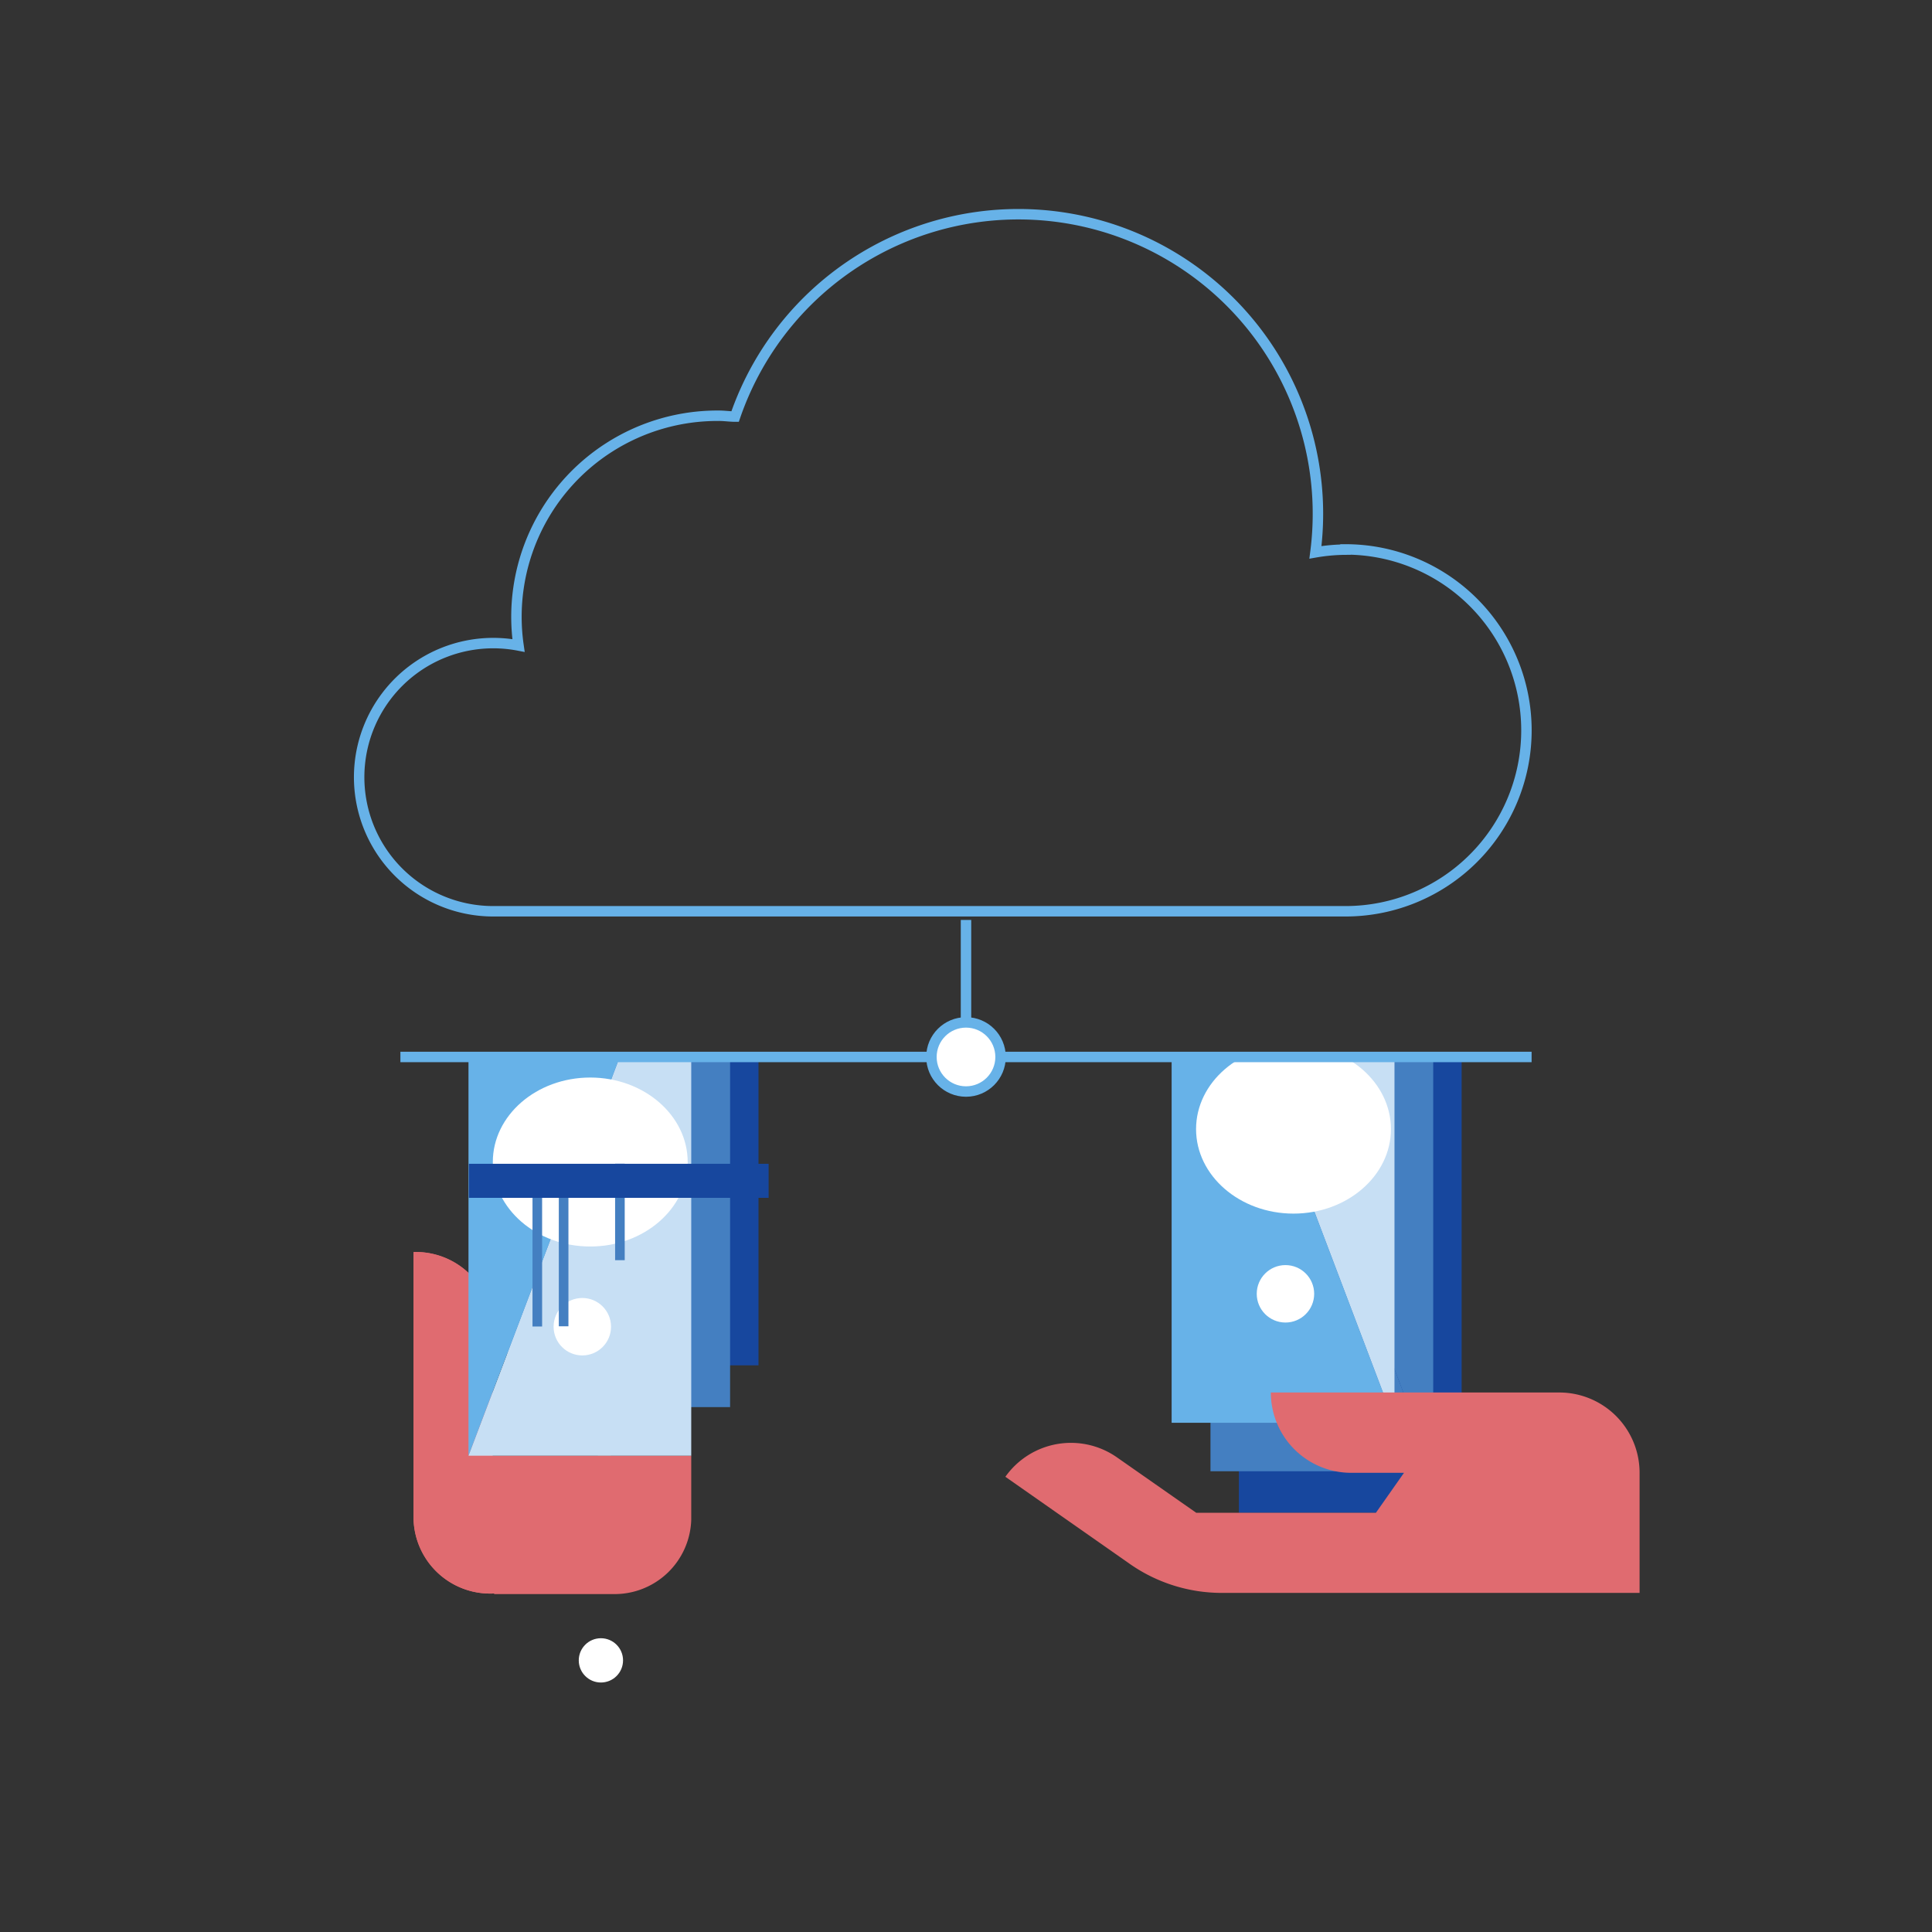
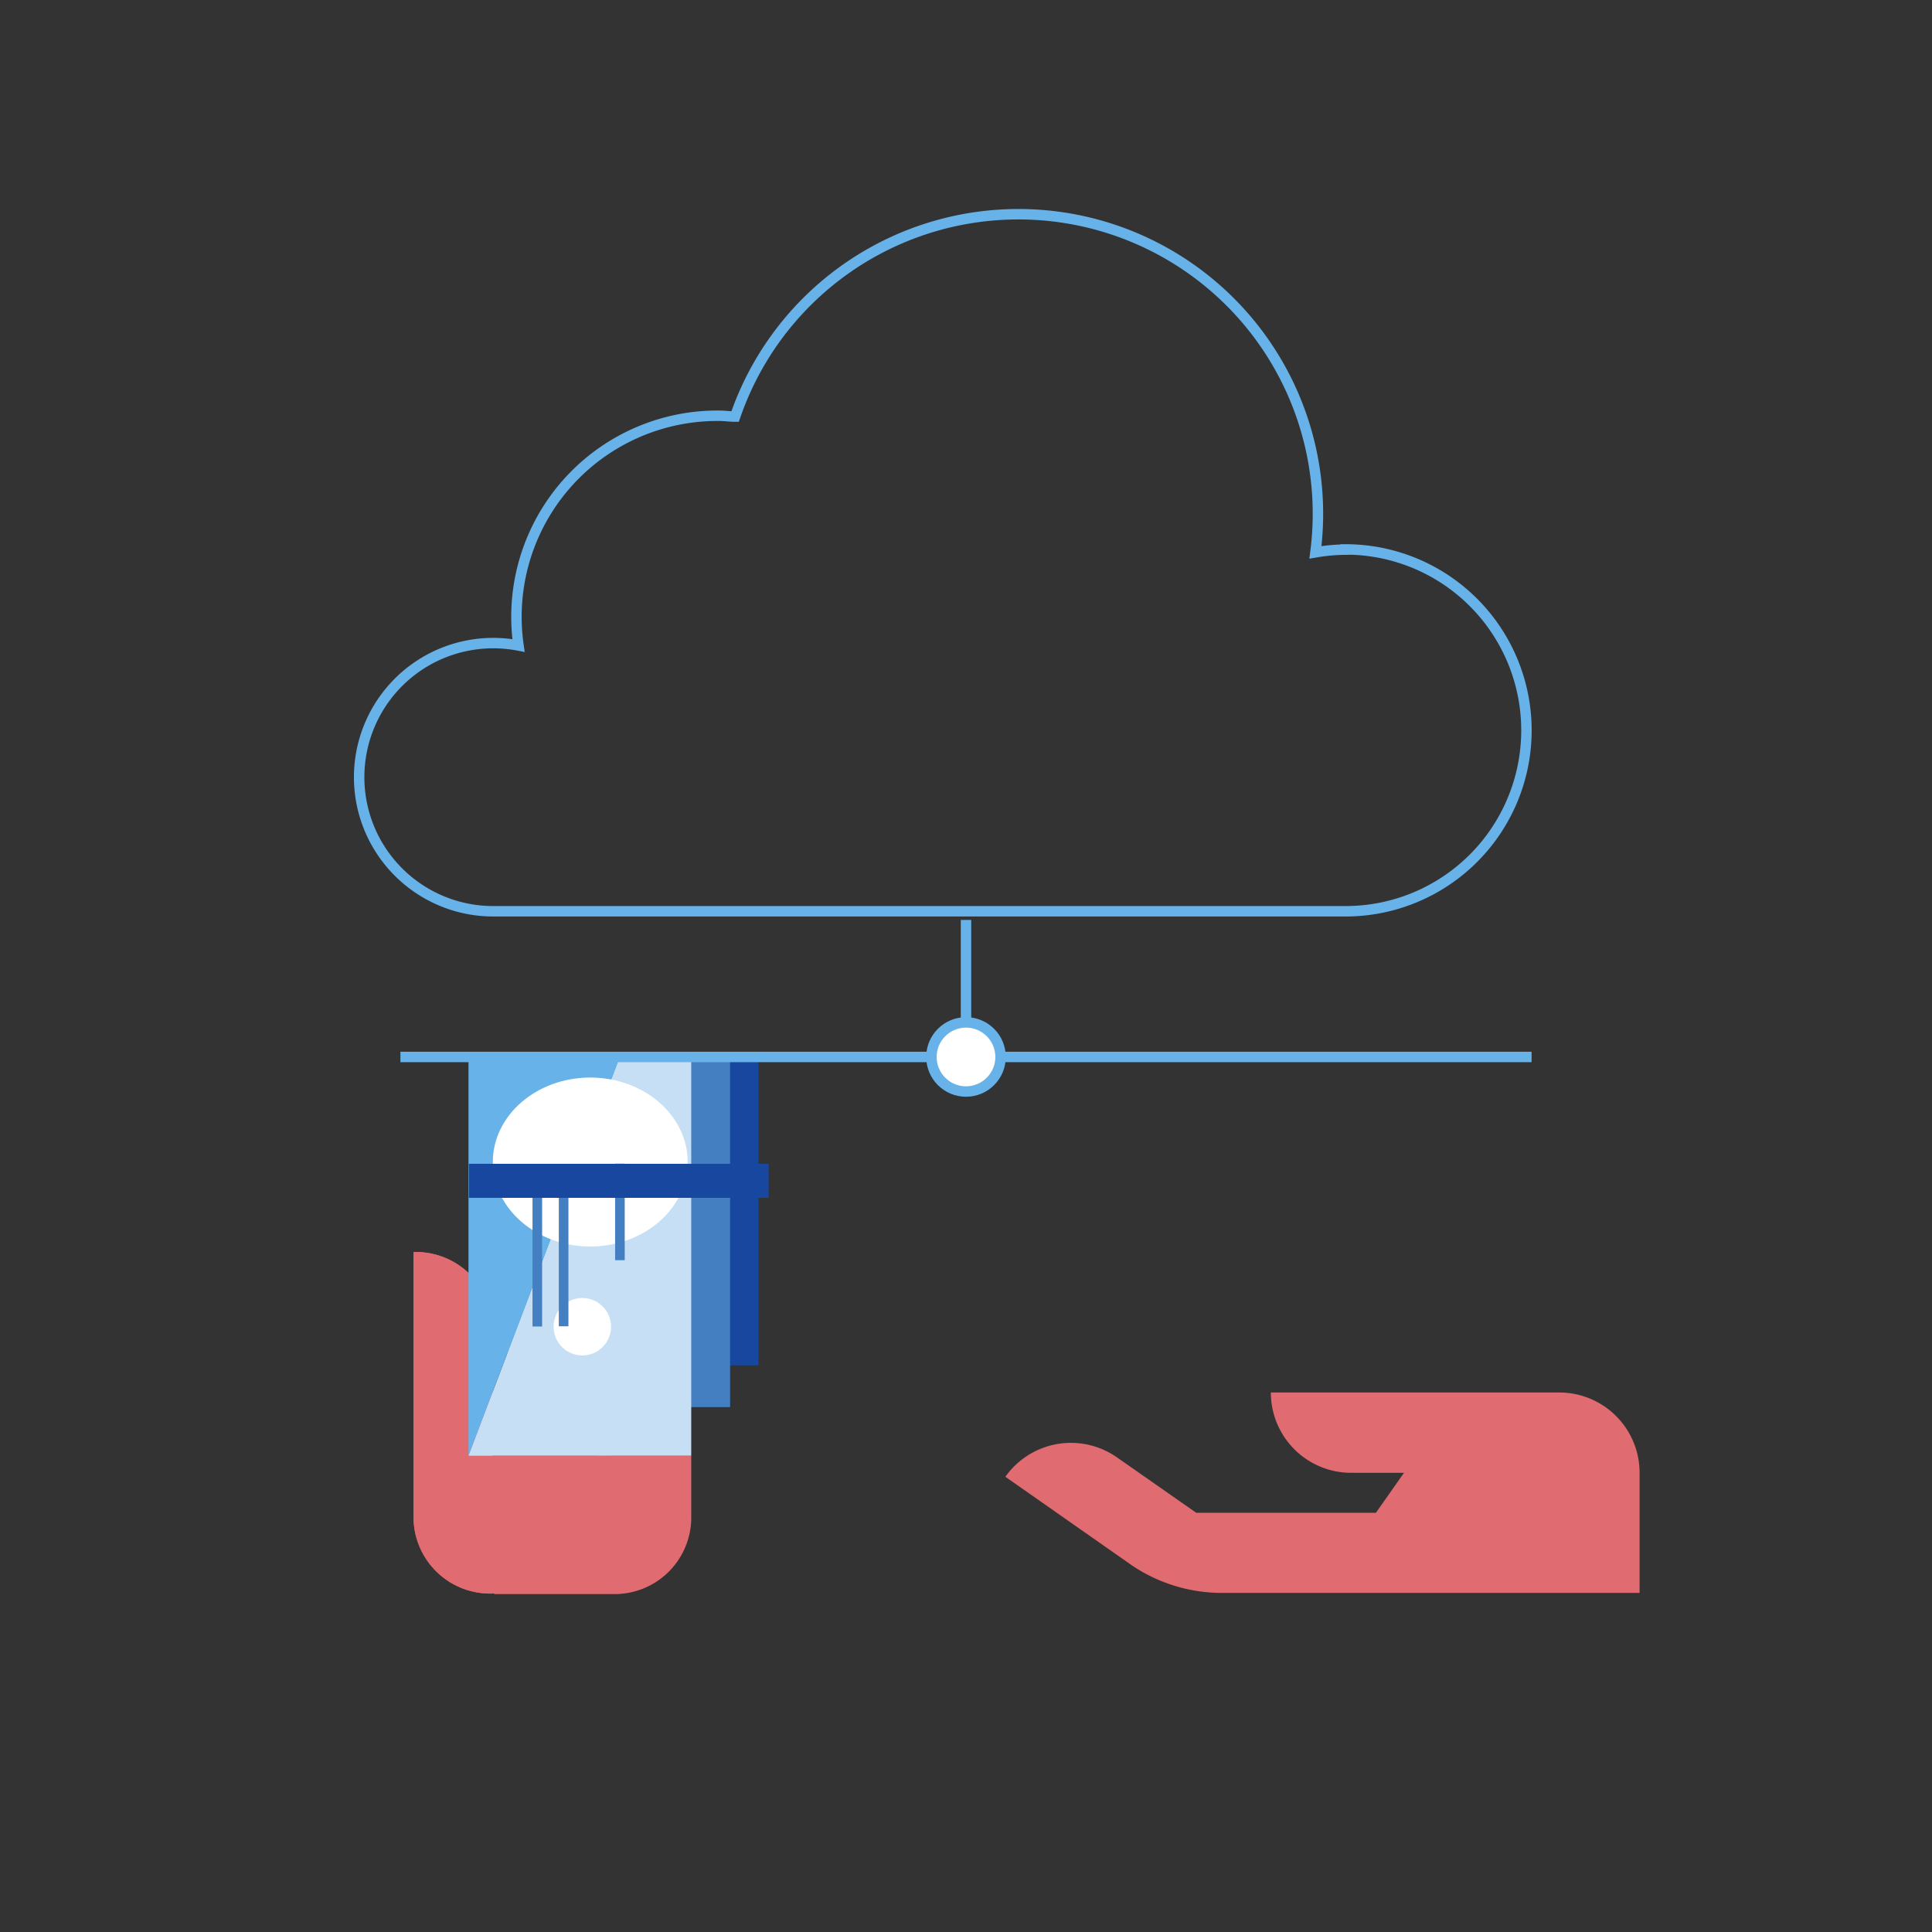
<svg xmlns="http://www.w3.org/2000/svg" id="Layer_1" data-name="Layer 1" viewBox="0 0 185 185">
  <rect x="0" y="0" width="185" height="185" fill="#333333" stroke="none" />
  <defs>
    <style>.cls-1,.cls-2{fill:none;}.cls-11,.cls-2{stroke:#67b2e8;stroke-miterlimit:10;}.cls-11,.cls-3{fill:#fff;}.cls-4{fill:#e06b70;}.cls-5{clip-path:url(#clip-path);}.cls-6{fill:#17479e;}.cls-7{fill:#447fc1;}.cls-8{fill:#c7dff4;}.cls-9{fill:#67b2e8;}.cls-10{clip-path:url(#clip-path-2);}</style>
    <clipPath id="clip-path">
      <polyline class="cls-1" points="42.05 142.15 76.24 142.15 76.24 101.41 42.05 101.41 42.05 142.15" />
    </clipPath>
    <clipPath id="clip-path-2">
-       <rect class="cls-1" x="109.55" y="101.41" width="34.19" height="43.45" />
-     </clipPath>
+       </clipPath>
  </defs>
  <title>2018-wire-trasfers-cloud-hands-money-no-background</title>
  <path class="cls-2" d="M128.84,52.63a17.36,17.36,0,0,0-2.88.26,28.68,28.68,0,0,0-55.57-13c-.52,0-1-.08-1.56-.08a19.25,19.25,0,0,0-19.18,22,12.84,12.84,0,1,0-2.44,25.45h81.63a17.32,17.32,0,1,0,0-34.65Z" />
-   <circle class="cls-3" cx="57.54" cy="158.99" r="2.12" />
  <path class="cls-4" d="M58.49,139.39H47.16V127a7.34,7.34,0,0,0-7.56-7.11v25.59a7.34,7.34,0,0,0,7.56,7.11H58.49Z" />
  <path class="cls-4" d="M47.16,139.39V127a7.34,7.34,0,0,0-7.56-7.11v25.59a7.34,7.34,0,0,0,7.56,7.11H58.49Z" />
  <path class="cls-4" d="M57.27,139.39h8.92v6.14a7.34,7.34,0,0,1-7.56,7.11H47.3Z" />
  <g class="cls-5">
    <polygon class="cls-6" points="51.3 130.74 72.63 130.74 72.63 74.5 51.3 130.74" />
    <polygon class="cls-6" points="72.63 74.5 51.3 74.5 51.3 130.74 72.63 74.5" />
    <polygon class="cls-7" points="48.58 134.74 69.91 134.74 69.91 78.5 48.58 134.74" />
    <polygon class="cls-7" points="69.91 78.5 48.58 78.5 48.58 134.74 69.91 78.5" />
    <polygon class="cls-8" points="44.86 139.39 66.19 139.39 66.19 83.15 44.86 139.39" />
    <polygon class="cls-9" points="66.19 83.15 44.86 83.15 44.86 139.39 66.19 83.15" />
    <path class="cls-3" d="M65.85,111.27c0,4.46-4.18,8.09-9.33,8.09s-9.33-3.63-9.33-8.09,4.18-8.09,9.33-8.09S65.85,106.81,65.85,111.27Z" />
    <circle class="cls-3" cx="55.76" cy="95.5" r="2.75" />
    <circle class="cls-3" cx="55.76" cy="127.04" r="2.75" />
    <rect class="cls-7" x="50.99" y="113.56" width="0.92" height="13.46" />
    <rect class="cls-7" x="58.9" y="111.43" width="0.92" height="9.24" />
    <rect class="cls-7" x="53.51" y="113.54" width="0.92" height="13.46" />
    <rect class="cls-6" x="57.62" y="98.71" width="3.26" height="28.7" transform="translate(172.31 53.82) rotate(90)" />
  </g>
  <g class="cls-10">
    <polygon class="cls-6" points="118.63 88.65 139.96 88.65 139.96 144.89 118.63 88.65" />
    <polygon class="cls-6" points="139.96 144.89 118.63 144.89 118.63 88.65 139.96 144.89" />
    <polygon class="cls-7" points="115.91 84.64 137.24 84.64 137.24 140.88 115.91 84.64" />
    <polygon class="cls-7" points="137.24 140.88 115.91 140.88 115.91 84.64 137.24 140.88" />
    <polygon class="cls-8" points="112.19 80 133.53 80 133.53 136.24 112.19 80" />
    <polygon class="cls-9" points="133.53 136.24 112.19 136.24 112.19 80 133.53 136.24" />
    <path class="cls-3" d="M123.86,116.21c-5.14,0-9.33-3.63-9.33-8.09s4.18-8.09,9.33-8.09,9.33,3.63,9.33,8.09S129,116.21,123.86,116.21Z" />
    <circle class="cls-3" cx="123.09" cy="123.89" r="2.75" />
    <circle class="cls-3" cx="123.09" cy="92.35" r="2.75" />
  </g>
  <path class="cls-4" d="M106.94,139.54l7.61,5.32h17.2l2.69-3.83h-5.06a7.69,7.69,0,0,1-7.69-7.69h27.67A7.69,7.69,0,0,1,157,141v11.53H117a15.37,15.37,0,0,1-8.82-2.78l-11.91-8.34A7.69,7.69,0,0,1,106.94,139.54Z" />
  <line class="cls-2" x1="92.5" y1="88.09" x2="92.5" y2="101.21" />
  <line class="cls-2" x1="92.5" y1="101.21" x2="146.66" y2="101.21" />
  <line class="cls-2" x1="92.5" y1="101.21" x2="38.34" y2="101.21" />
  <circle class="cls-11" cx="92.5" cy="101.21" r="3.31" />
</svg>